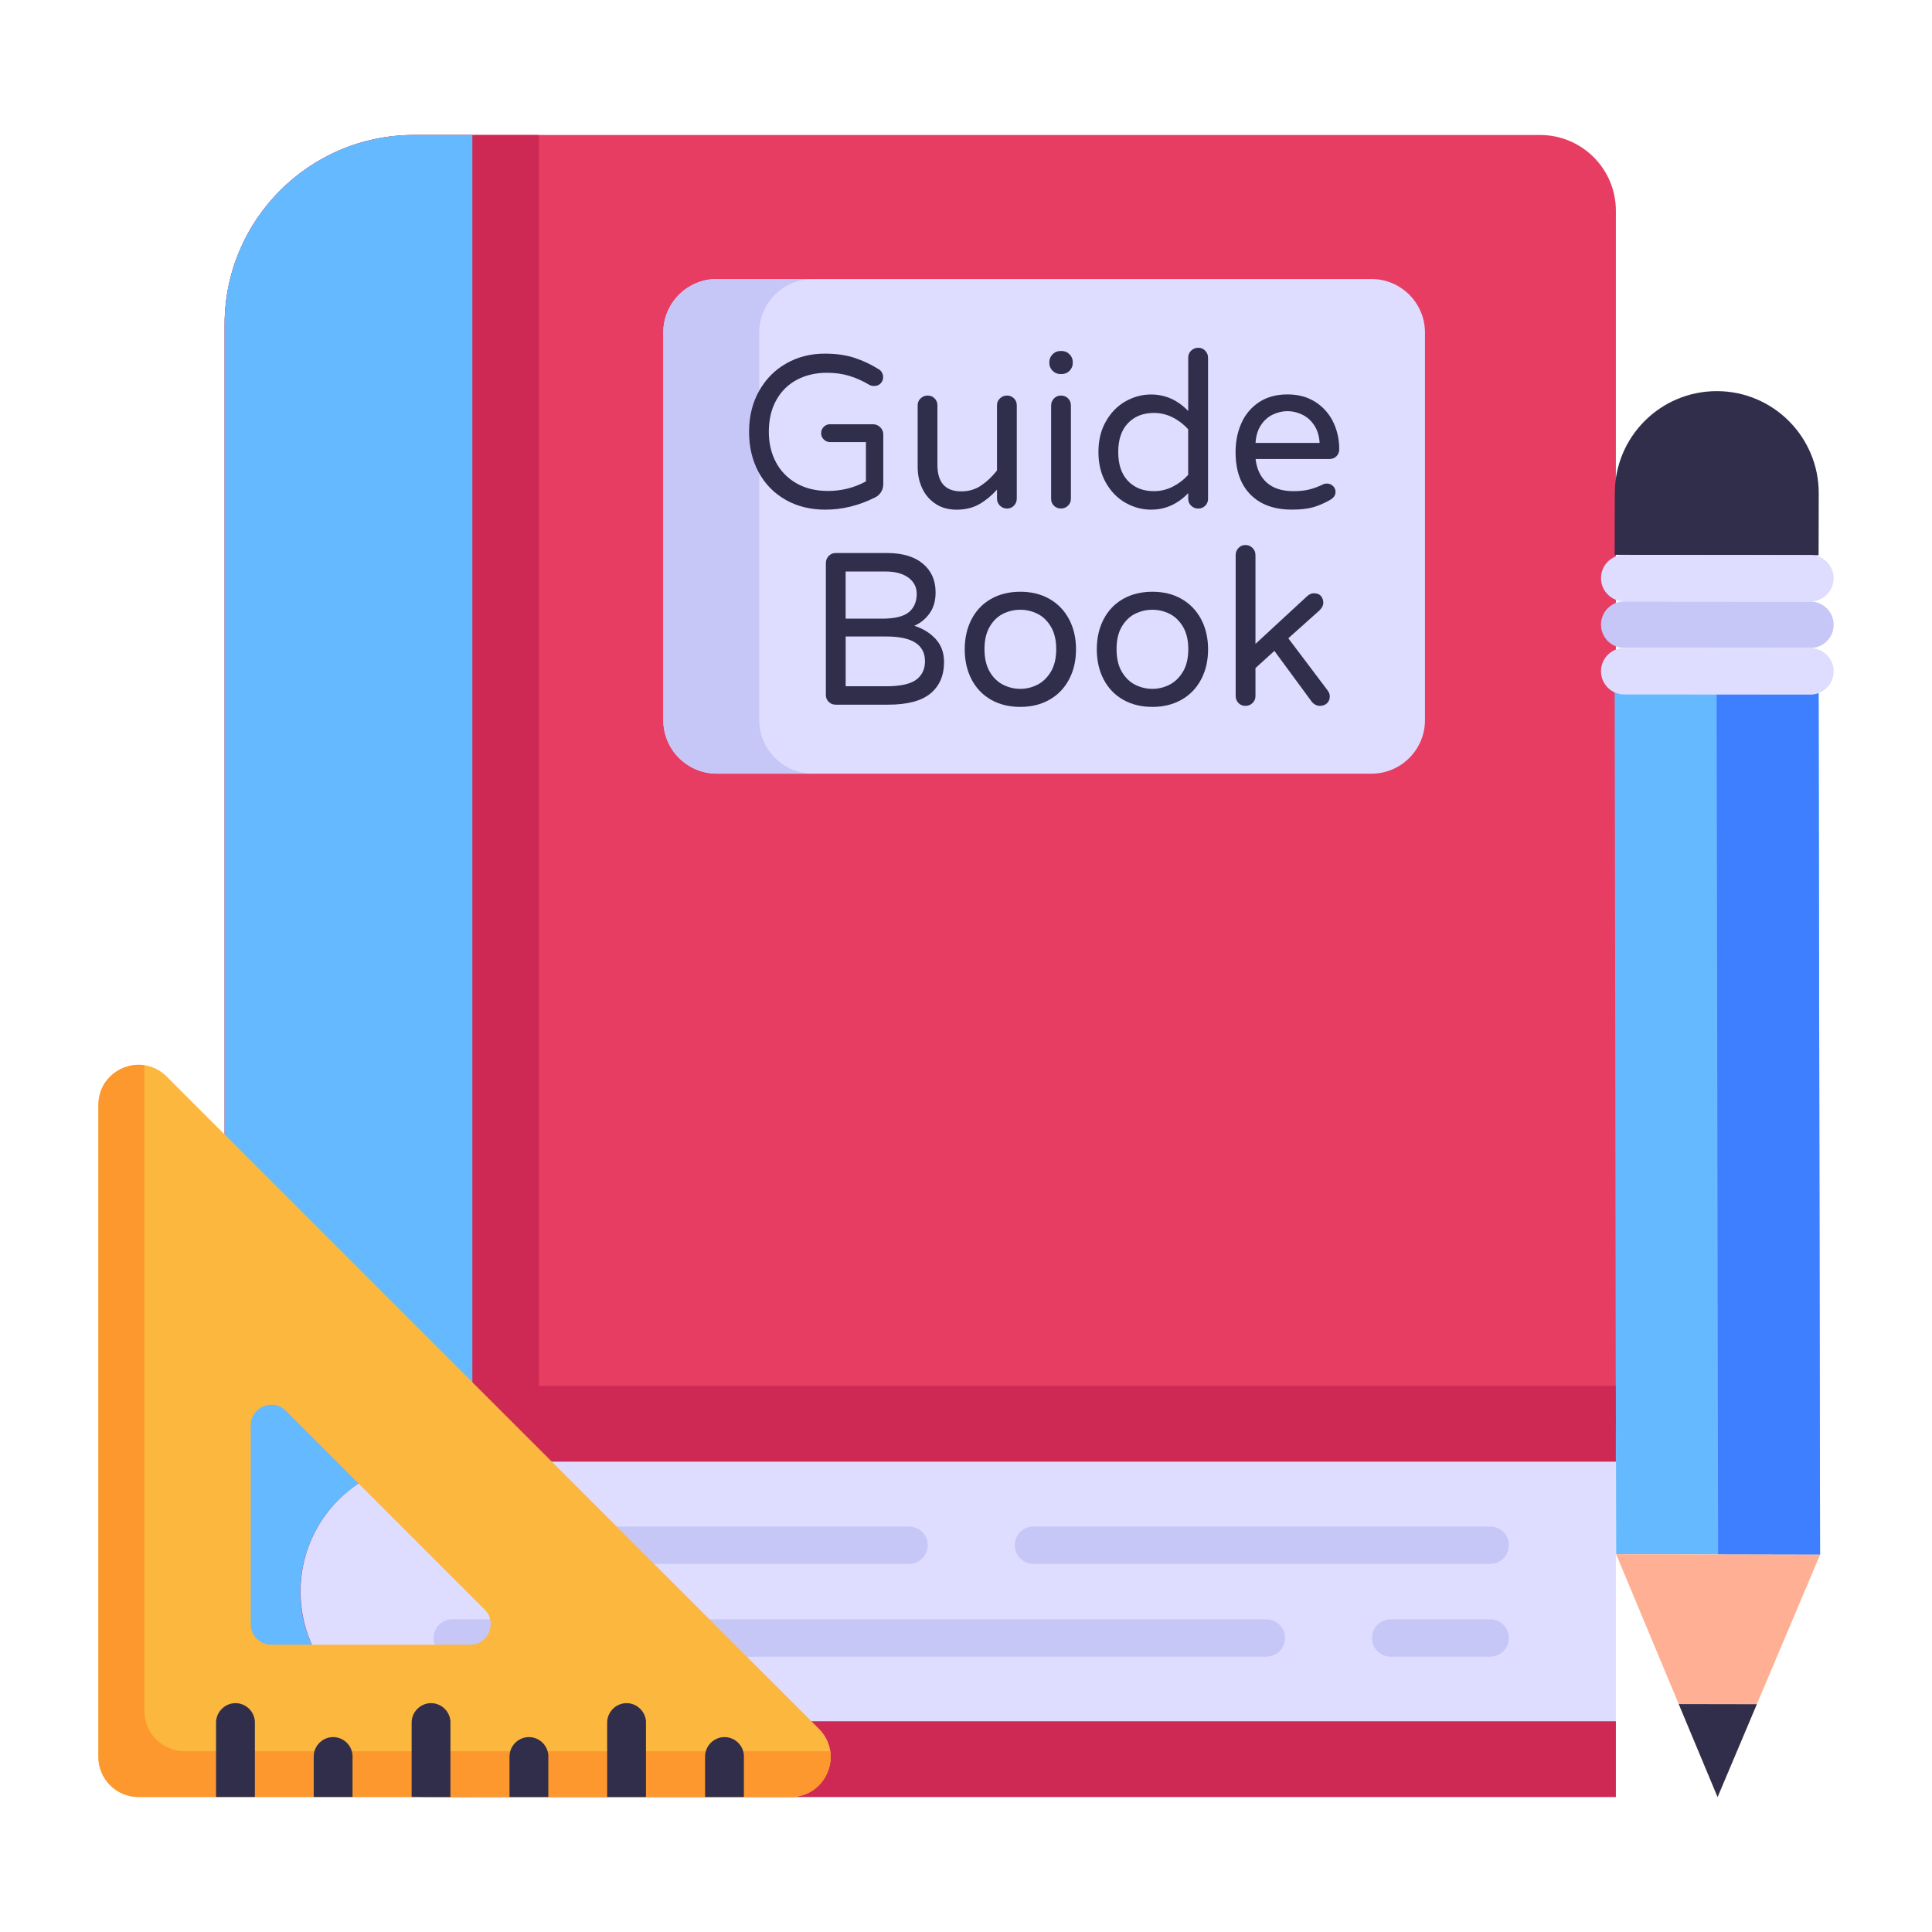
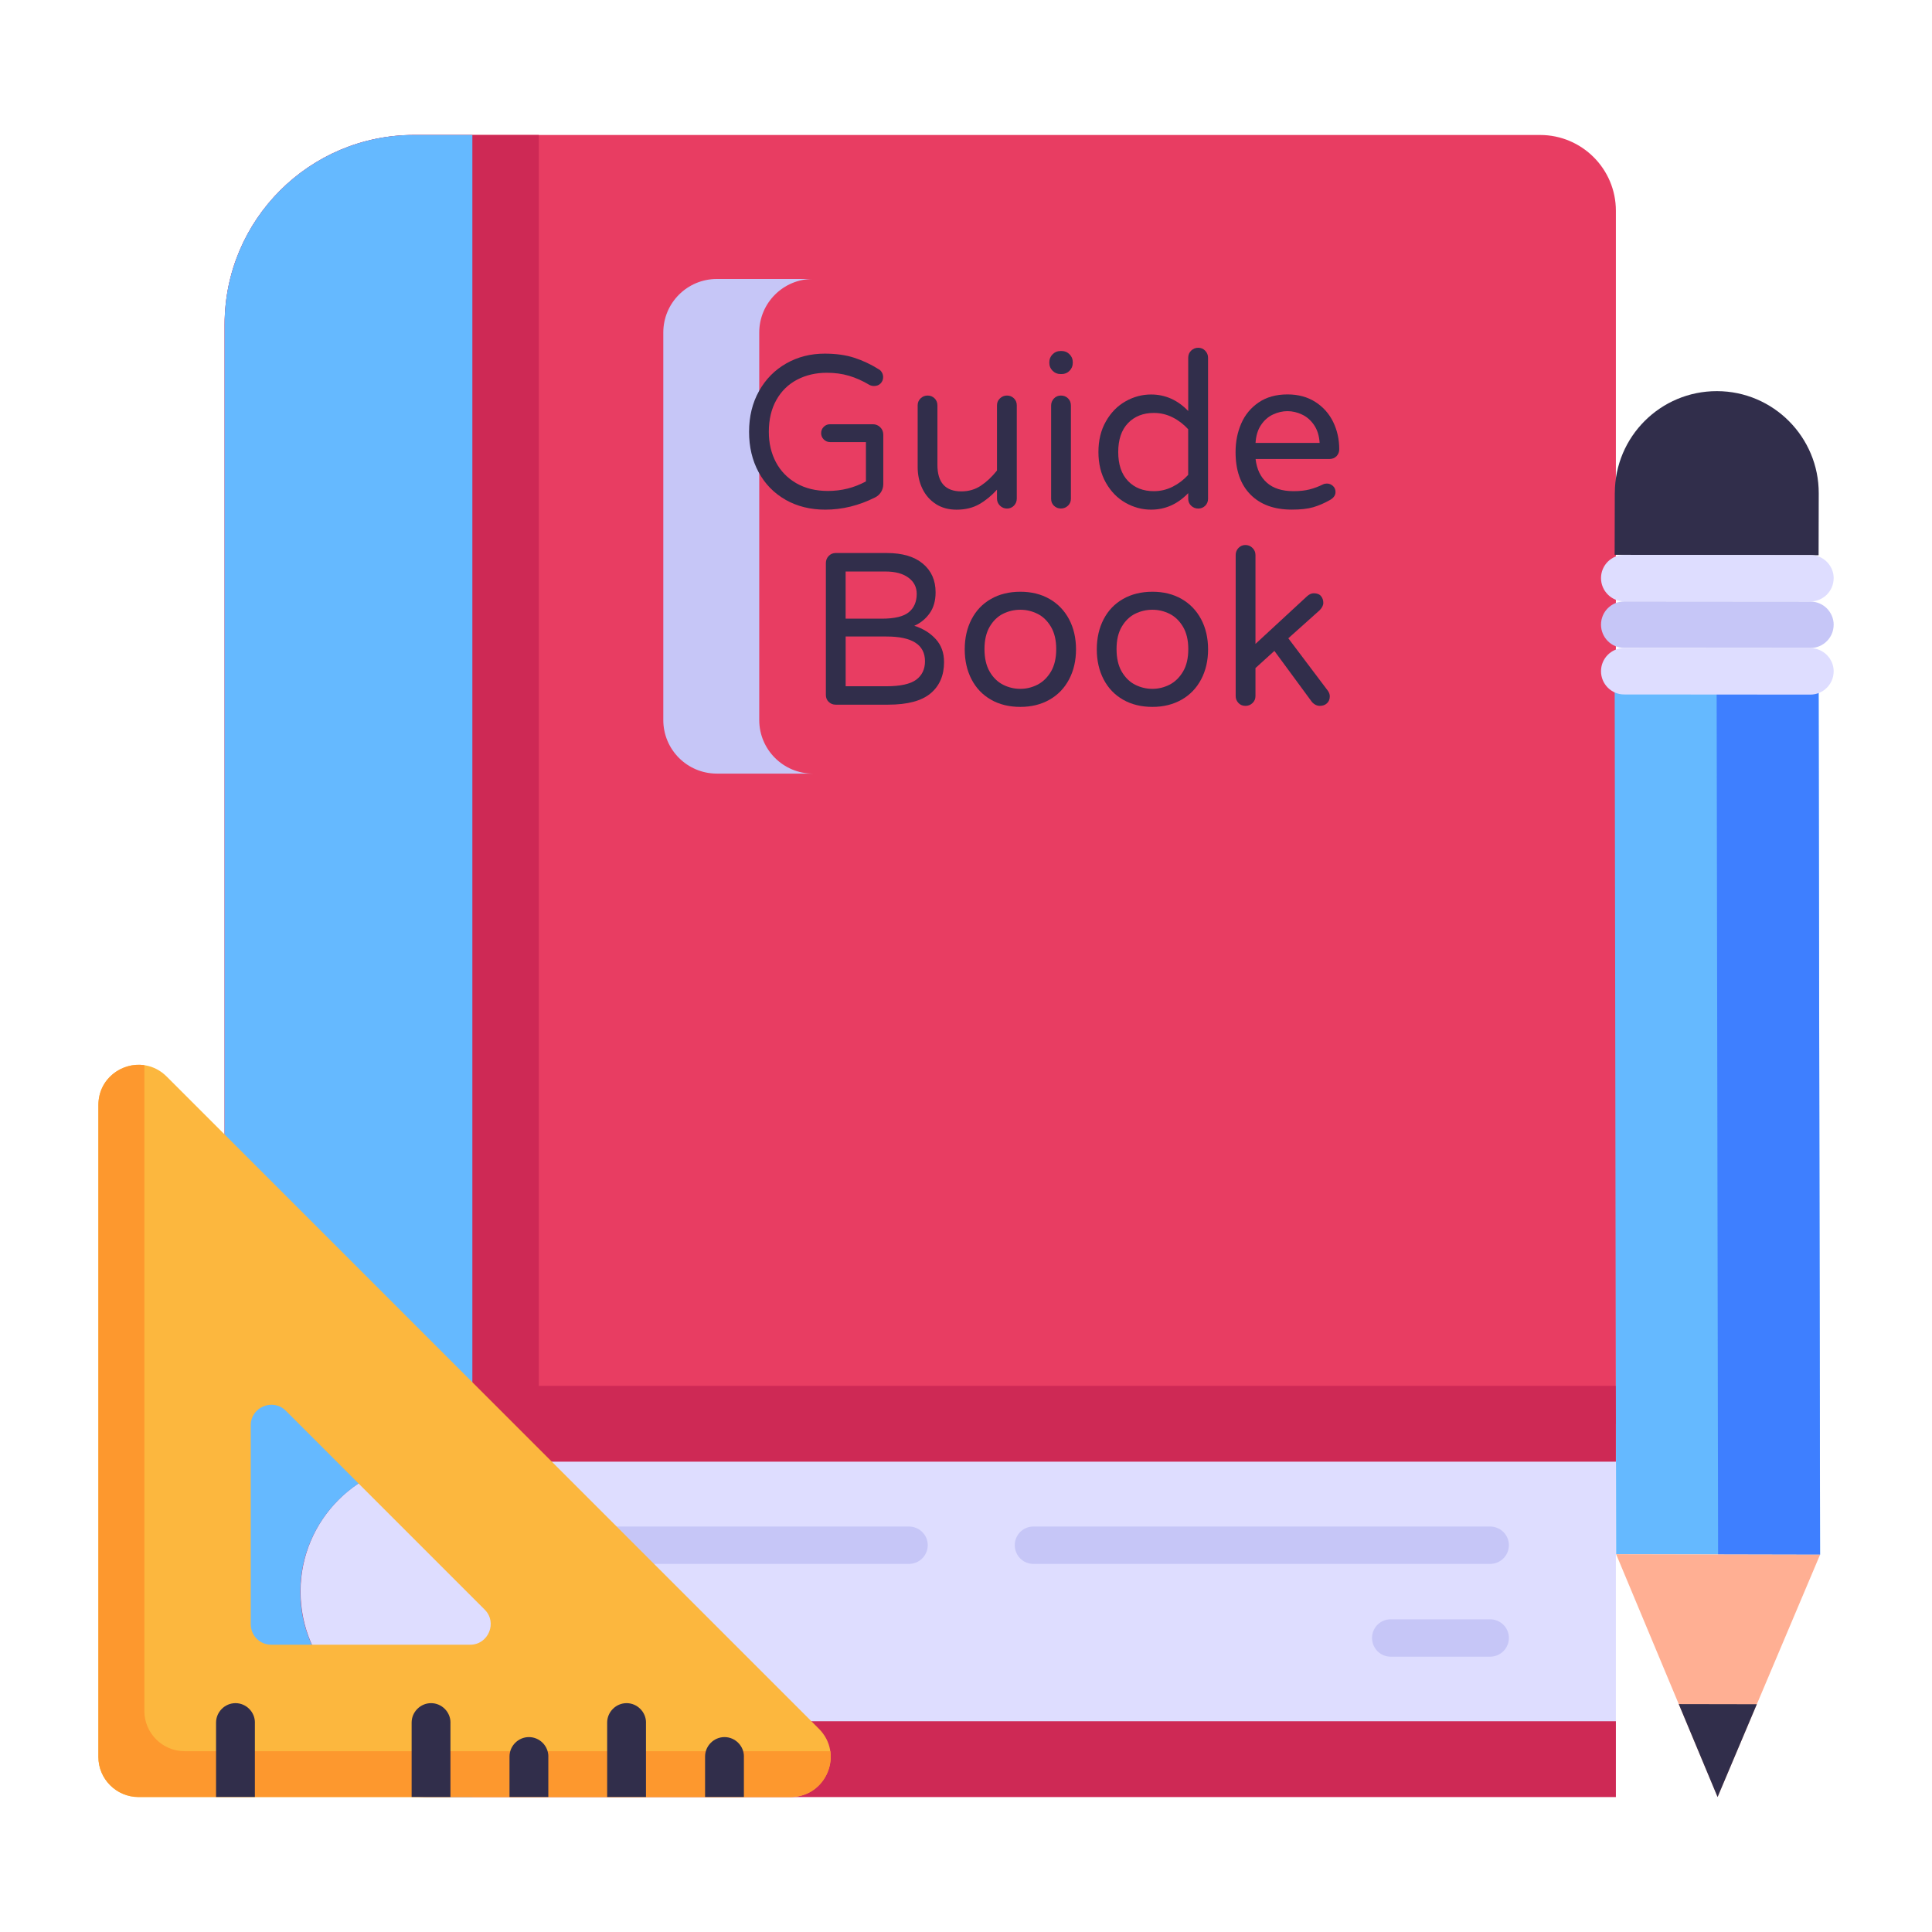
<svg xmlns="http://www.w3.org/2000/svg" id="Layer_1" enable-background="new 0 0 53 53" height="512" viewBox="0 0 53 53" width="512">
  <g id="_x35_0">
    <g>
      <g>
        <path d="m44.328 38.949h-32.422c-2.021 0-3.665 2.113-3.665 4.712 0 2.598 1.644 4.713 3.665 4.713h32.422z" fill="#deddff" />
      </g>
      <g>
        <g>
          <path d="m44.328 5.781v33.281l-35.979.729-2.187 3.871v-34.762c0-2.87 2.327-5.197 5.197-5.197h30.89c1.148 0 2.079.931 2.079 2.079z" fill="#e83d62" />
        </g>
        <g>
          <path d="m14.782 3.703h-3.422c-2.87 0-5.197 2.327-5.197 5.197v34.762l2.187-3.871 6.432-.13v-35.958z" fill="#ce2955" />
        </g>
        <g>
          <g>
            <path d="m8.245 43.658c0 1.97 1.59 3.56 3.56 3.56h32.523v2.08h-32.523c-3.11 0-5.64-2.53-5.64-5.64s2.53-5.64 5.64-5.64h32.523v2.08h-32.523c-1.97-0-3.56 1.6-3.56 3.56z" fill="#ce2955" />
          </g>
        </g>
        <g>
          <path d="m12.958 3.701v36.4h-1.152c-1.965 0-3.567 1.602-3.567 3.567 0 1.95 1.602 3.553 3.567 3.553h1.152v2.078h-1.152c-3.117 0-5.645-2.524-5.645-5.631v-34.768c0-2.872 2.328-5.199 5.199-5.199z" fill="#65b9ff" />
        </g>
      </g>
      <g>
        <g>
          <g>
            <path d="m41.393 42.387c0 .284-.23.515-.515.515h-12.53c-.284 0-.51-.23-.51-.515 0-.279.225-.51.51-.51h12.53c.284 0 .515.23.515.51z" fill="#c6c6f7" />
          </g>
          <g>
            <path d="m25.451 42.387c0 .284-.23.515-.515.515h-12.53c-.284 0-.51-.23-.51-.515 0-.279.225-.51.51-.51h12.53c.284 0 .515.23.515.51z" fill="#c6c6f7" />
          </g>
        </g>
        <g>
          <g>
            <path d="m41.393 44.932c0 .284-.23.515-.515.515h-2.729c-.284 0-.51-.23-.51-.515 0-.279.225-.51.51-.51h2.729c.284 0.0.515.23.515.51z" fill="#c6c6f7" />
          </g>
          <g>
-             <path d="m35.252 44.932c0 .284-.23.515-.515.515h-22.331c-.284 0-.51-.23-.51-.515 0-.279.225-.51.51-.51h22.331c.284 0.0.515.23.515.51z" fill="#c6c6f7" />
-           </g>
+             </g>
        </g>
      </g>
    </g>
    <g>
      <g>
-         <path d="m39.091 9.124v10.63c0 .812-.658 1.47-1.47 1.47h-17.955c-.812 0-1.47-.658-1.47-1.47v-10.63c0-.812.658-1.47 1.47-1.47h17.955c.812 0 1.47.658 1.47 1.47z" fill="#deddff" />
-       </g>
+         </g>
      <g>
        <path d="m22.298 21.222h-2.632c-.813 0-1.47-.657-1.47-1.47v-10.629c0-.813.657-1.47 1.47-1.47h2.632c-.809 0-1.47.657-1.47 1.47v10.629c0.0.813.662 1.47 1.47 1.47z" fill="#c6c6f7" />
      </g>
    </g>
    <g>
      <g>
        <path d="m21.55 13.71c-.318-.181-.564-.433-.739-.757-.175-.324-.262-.692-.262-1.106 0-.421.091-.795.274-1.121.183-.326.432-.578.748-.757.316-.179.667-.268 1.052-.268.31 0 .581.038.814.114.232.076.456.18.671.316.032.016.059.044.083.083.024.04.036.083.036.131 0 .067-.023.125-.069.173-.046.048-.106.071-.182.071-.044 0-.086-.01-.125-.03-.187-.112-.374-.195-.56-.25-.187-.056-.39-.083-.608-.083-.302 0-.574.063-.817.19-.243.128-.432.313-.569.558-.137.244-.206.536-.206.873 0 .31.065.587.194.831.129.244.316.437.56.578.244.141.534.212.867.212.374 0 .721-.087 1.043-.262v-1.079h-.984c-.068 0-.125-.024-.173-.072-.048-.048-.072-.105-.072-.173 0-.068.024-.125.072-.173.048-.048.105-.071.173-.071h1.174c.08 0 .147.028.203.083.056.055.083.123.083.203v1.353c0 .083-.021.158-.063.224-.042.065-.097.114-.164.146-.445.223-.9.334-1.365.334-.409 0-.773-.091-1.091-.271z" fill="#312e4b" />
      </g>
      <g>
        <path d="m25.672 13.826c-.161-.104-.284-.244-.37-.424-.086-.179-.128-.375-.128-.59v-1.693c0-.075.027-.139.08-.19.054-.052.118-.078.194-.078.075 0 .139.026.191.078.051.051.077.115.077.19v1.634c0 .485.219.727.656.727.199 0 .377-.051.534-.155s.305-.242.444-.417v-1.789c0-.075.027-.139.081-.19.054-.052.118-.078.194-.078.075 0 .139.026.191.078.052.051.077.115.077.19v2.558c0 .076-.026.14-.077.194-.052.053-.115.08-.191.08-.075 0-.14-.027-.194-.08-.054-.054-.081-.118-.081-.194v-.244c-.151.167-.314.3-.489.4-.175.099-.382.149-.62.149-.219 0-.408-.052-.569-.155z" fill="#312e4b" />
      </g>
      <g>
        <path d="m28.876 10.172c-.06-.06-.09-.131-.09-.215v-.023c0-.083.03-.155.09-.215.059-.06.131-.09.214-.09h.036c.083 0 .155.03.214.09.06.06.089.131.089.215v.023c0 .083-.03.155-.089.215-.059.06-.131.089-.214.089h-.036c-.083 0-.155-.03-.214-.089zm.036 3.702c-.052-.051-.077-.115-.077-.191v-2.557c0-.075.026-.14.077-.194.052-.054.115-.081.191-.081.08 0 .145.026.197.078.052.051.078.117.078.196v2.557c0 .076-.027.14-.081.191s-.118.077-.194.077c-.075 0-.139-.026-.191-.077z" fill="#312e4b" />
      </g>
      <g>
        <path d="m30.876 13.793c-.221-.125-.4-.308-.537-.548-.137-.241-.206-.522-.206-.844 0-.322.068-.603.206-.843.137-.241.316-.423.537-.548.22-.125.454-.188.701-.188.389 0 .729.151 1.019.453v-1.46c0-.08.027-.146.081-.197.053-.051.118-.078.194-.078.076 0 .139.027.191.081.052.054.078.118.078.194v3.868c0 .076-.026.14-.078.191-.051.051-.115.077-.191.077-.076 0-.14-.026-.194-.077-.054-.051-.081-.115-.081-.191v-.155c-.29.302-.63.453-1.019.453-.247-0-.48-.063-.701-.188zm1.293-.441c.161-.081.303-.189.426-.325v-1.252c-.123-.135-.265-.244-.426-.325-.161-.081-.333-.122-.516-.122-.294 0-.53.094-.709.28-.179.187-.268.451-.268.793 0 .342.089.606.268.793.179.187.415.28.709.28.183 0 .355-.041.516-.122z" fill="#312e4b" />
      </g>
      <g>
        <path d="m34.303 13.566c-.273-.276-.408-.665-.408-1.166 0-.282.051-.542.155-.781.103-.238.262-.431.477-.578.215-.147.479-.221.793-.221.294 0 .548.069.763.206.214.137.377.32.489.548.111.229.167.478.167.749 0 .075-.025.139-.074.191-.05.051-.116.078-.2.078h-2.021c.032.278.135.495.31.65.175.155.419.232.733.232.167 0 .313-.016.438-.048.125-.032.247-.078.367-.137.032-.016.067-.024.107-.024.064 0 .119.022.167.066.048.044.071.099.071.167 0 .087-.051.161-.155.22-.155.087-.308.153-.459.197-.151.044-.346.065-.585.065-.485 0-.863-.138-1.135-.414zm1.898-1.416c-.012-.195-.063-.358-.152-.489-.089-.131-.2-.228-.331-.289-.131-.062-.264-.093-.399-.093-.135 0-.268.031-.4.093-.131.062-.24.158-.327.289-.088.131-.137.294-.149.489z" fill="#312e4b" />
      </g>
      <g>
        <path d="m22.733 19.255c-.052-.051-.077-.115-.077-.191v-3.618c0-.075.026-.14.077-.194.052-.054.115-.081.191-.081h1.407c.425 0 .754.098.986.292.233.195.349.457.349.787 0 .23-.055.423-.164.575-.109.153-.249.267-.42.342.238.076.434.197.587.364.153.167.229.377.229.632 0 .365-.123.652-.369.858-.247.207-.634.31-1.163.31h-1.442c-.076-0-.139-.026-.191-.078zm1.455-2.283c.354 0 .602-.06.745-.179.143-.119.215-.286.215-.501 0-.187-.077-.336-.23-.447-.153-.112-.363-.167-.629-.167h-1.091v1.294zm.125 1.854c.385 0 .659-.06.82-.179.161-.119.242-.288.242-.507 0-.453-.352-.679-1.055-.679h-1.121v1.365h1.115z" fill="#312e4b" />
      </g>
      <g>
        <path d="m27.186 19.195c-.23-.131-.408-.317-.533-.557-.125-.24-.188-.515-.188-.825s.063-.586.188-.826c.125-.241.303-.426.533-.557.23-.131.499-.197.805-.197.302 0 .568.065.799.197.23.131.409.317.537.557.127.24.191.516.191.826s-.064.585-.191.825c-.127.241-.306.426-.537.557-.23.131-.497.197-.799.197-.306 0-.574-.065-.805-.197zm1.273-.411c.149-.076.272-.195.37-.358.097-.163.146-.37.146-.62 0-.246-.049-.451-.146-.614-.098-.163-.22-.281-.37-.355-.149-.073-.305-.11-.468-.11-.167 0-.325.037-.474.11-.149.074-.271.192-.367.355-.095.163-.143.367-.143.614 0 .25.048.457.143.62.095.163.218.282.367.358.149.075.307.113.474.113.163 0 .319-.038.468-.113z" fill="#312e4b" />
      </g>
      <g>
        <path d="m30.81 19.195c-.231-.131-.408-.317-.534-.557-.125-.24-.188-.515-.188-.825s.063-.586.188-.826c.125-.241.303-.426.534-.557.23-.131.499-.197.805-.197.302 0 .568.065.798.197.23.131.409.317.537.557.127.24.191.516.191.826s-.064.585-.191.825c-.127.241-.306.426-.537.557-.23.131-.497.197-.798.197-.306 0-.574-.065-.805-.197zm1.272-.411c.149-.076.272-.195.37-.358.098-.163.146-.37.146-.62 0-.246-.049-.451-.146-.614-.098-.163-.221-.281-.37-.355-.149-.073-.305-.11-.468-.11-.167 0-.325.037-.474.11-.149.074-.271.192-.367.355-.096.163-.143.367-.143.614 0 .25.048.457.143.62.096.163.217.282.367.358.149.075.307.113.474.113.163 0 .319-.038.468-.113z" fill="#312e4b" />
      </g>
      <g>
        <path d="m33.975 19.285c-.051-.052-.077-.115-.077-.191v-3.868c0-.076.026-.14.077-.194.052-.053.115-.081.191-.081.075 0 .14.027.194.081.054.054.081.118.081.194v2.438l1.419-1.311c.059-.051.119-.078.179-.078.091 0 .158.026.2.078.042.052.063.113.063.185 0 .067-.034.135-.101.203l-.859.769 1.079 1.431c.039.052.059.105.059.161 0 .08-.026.143-.077.191-.052.048-.117.071-.197.071-.04 0-.08-.01-.119-.03s-.073-.048-.101-.083l-1.026-1.395-.519.471v.769c0 .076-.027.139-.081.191-.054.051-.118.077-.194.077-.076 0-.139-.026-.191-.077z" fill="#312e4b" />
      </g>
    </g>
    <g>
      <g>
        <g>
          <path d="m22.459 47.419-17.88-17.88c-.69-.7-1.88-.21-1.88.78v17.88c0 .61.5 1.1 1.1 1.1h17.88c.99-0 1.48-1.19.78-1.88zm-9.56-2.3h-5.46c-.31 0-.56-.25-.56-.56v-5.46c0-.5.61-.75.96-.4l5.46 5.46c.35.35.1.96-.4.96z" fill="#fcb73e" />
        </g>
        <g>
          <path d="m22.778 48.04h-17.714c-.611 0-1.104-.499-1.104-1.104v-17.715c-.617-.09-1.261.37-1.261 1.093v17.883c0 .605.493 1.099 1.104 1.099h17.883c.723 0 1.177-.639 1.093-1.256z" fill="#fd982e" />
        </g>
        <g>
          <g>
            <g>
              <g>
                <path d="m20.407 48.186v1.11h-1.065v-1.11c0-.292.241-.533.533-.533s.533.241.533.533z" fill="#312e4b" />
              </g>
              <g>
                <path d="m15.042 48.186v1.11h-1.065v-1.11c0-.292.241-.533.533-.533.292 0 .533.241.533.533z" fill="#312e4b" />
              </g>
              <g>
                <path d="m12.357 47.255v2.041h-1.065v-2.041c0-.291.241-.533.533-.533.292 0 .533.241.533.533z" fill="#312e4b" />
              </g>
              <g>
-                 <path d="m9.671 48.186v1.11h-1.065v-1.11c0-.292.241-.533.533-.533.292 0 .533.241.533.533z" fill="#312e4b" />
-               </g>
+                 </g>
              <g>
                <path d="m17.721 47.255v2.041h-1.065v-2.041c0-.291.241-.533.533-.533.291 0 .533.241.533.533z" fill="#312e4b" />
              </g>
              <g>
                <path d="m6.992 47.255v2.041h-1.065v-2.041c0-.291.241-.533.533-.533s.533.241.533.533z" fill="#312e4b" />
              </g>
            </g>
          </g>
        </g>
      </g>
    </g>
    <g>
      <g>
        <g>
          <path d="m44.295 18.89.04 23.746 5.595.012-.04-23.758z" fill="#65b9ff" />
        </g>
        <g>
          <path d="m47.092 18.89.04 23.752 2.797.006-.04-23.758z" fill="#3e7fff" />
        </g>
        <g>
          <path d="m44.298 13.521-.004 1.699 5.595.012.004-1.699c.003-1.541-1.245-2.8-2.791-2.803-1.546-.003-2.8 1.245-2.803 2.791z" fill="#312e4b" />
        </g>
        <g>
          <path d="m44.335 42.636 2.783 6.662 2.812-6.65z" fill="#ffaf93" />
        </g>
        <g>
          <path d="m48.194 46.752-1.076 2.546-1.065-2.55z" fill="#312e4b" />
        </g>
      </g>
      <g>
        <g>
          <path d="m50.302 15.863c0 .352-.288.637-.64.637l-5.109-.004c-.349 0-.633-.288-.633-.637 0-.352.284-.637.637-.637l5.109.004c.352 0 .637.288.637.637z" fill="#deddff" />
        </g>
        <g>
          <path d="m50.302 17.14c0 .352-.288.637-.64.637l-5.109-.004c-.349 0-.633-.288-.633-.637 0-.352.284-.637.637-.637l5.109.004c.352 0 .637.288.637.637z" fill="#c6c6f7" />
        </g>
        <g>
          <path d="m50.302 18.418c0 .352-.288.637-.64.637l-5.109-.004c-.349 0-.633-.288-.633-.637 0-.352.284-.637.637-.637l5.109.004c.352 0 .637.288.637.637z" fill="#deddff" />
        </g>
      </g>
    </g>
  </g>
</svg>